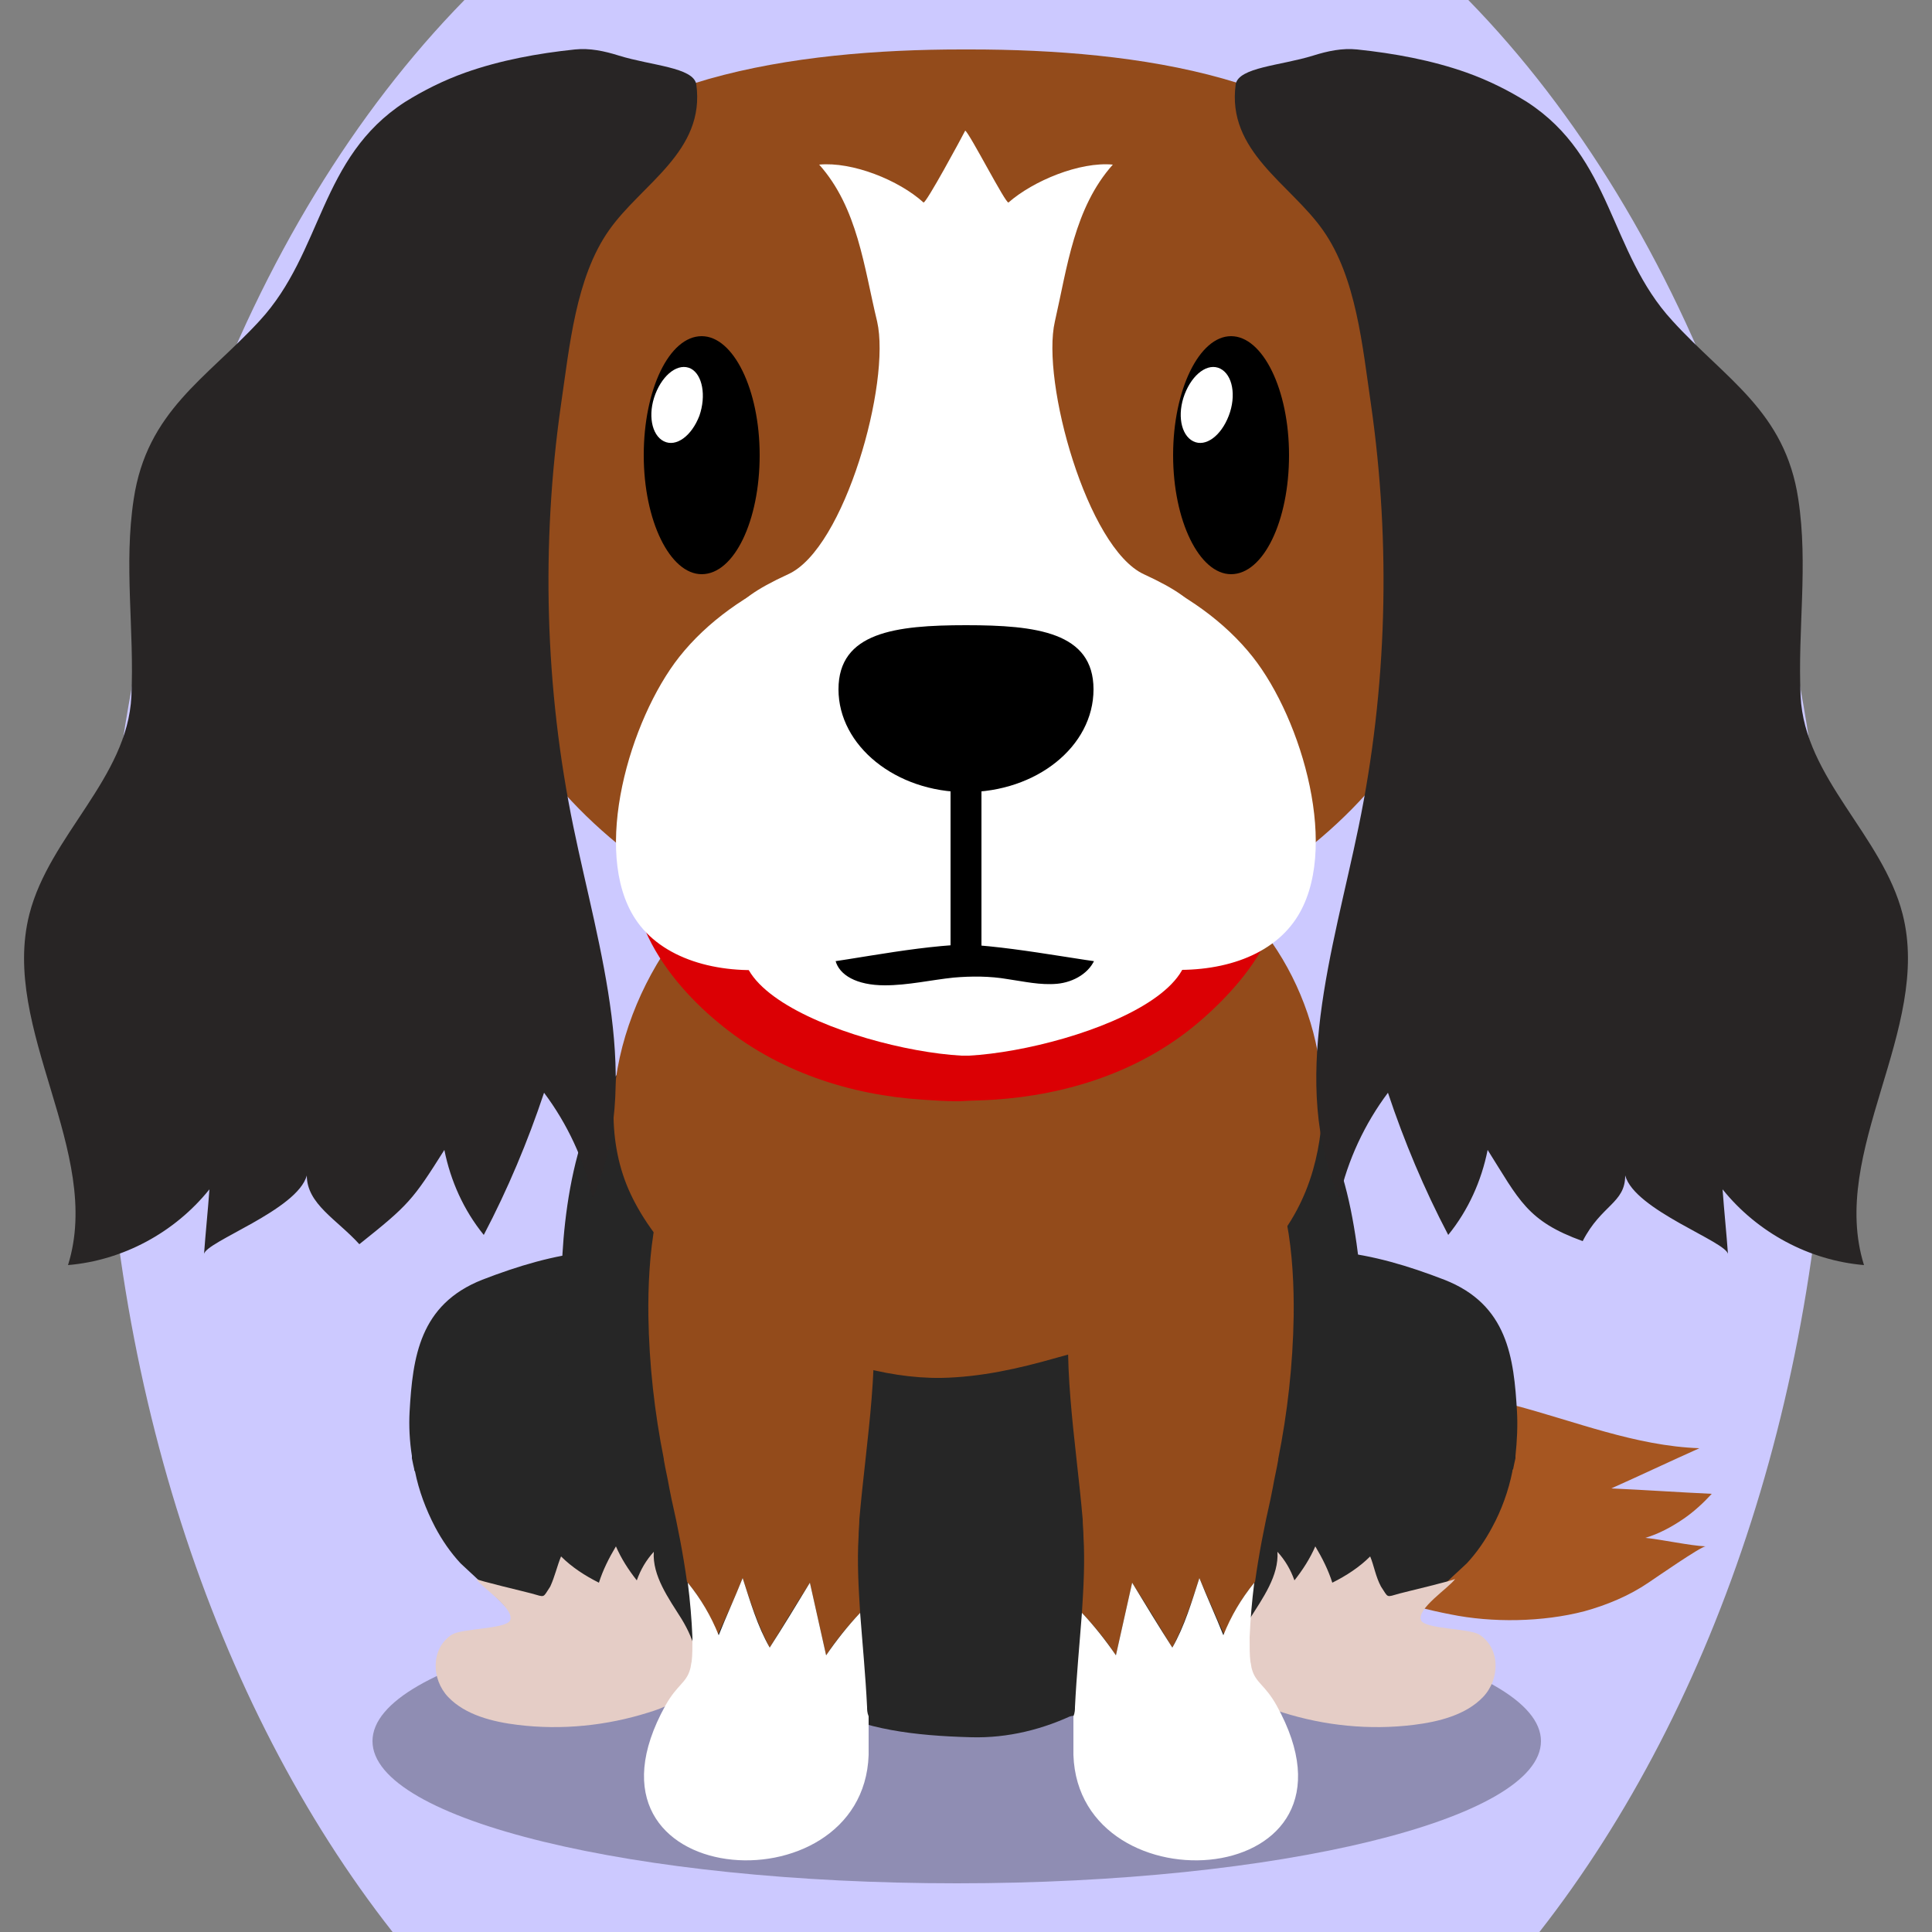
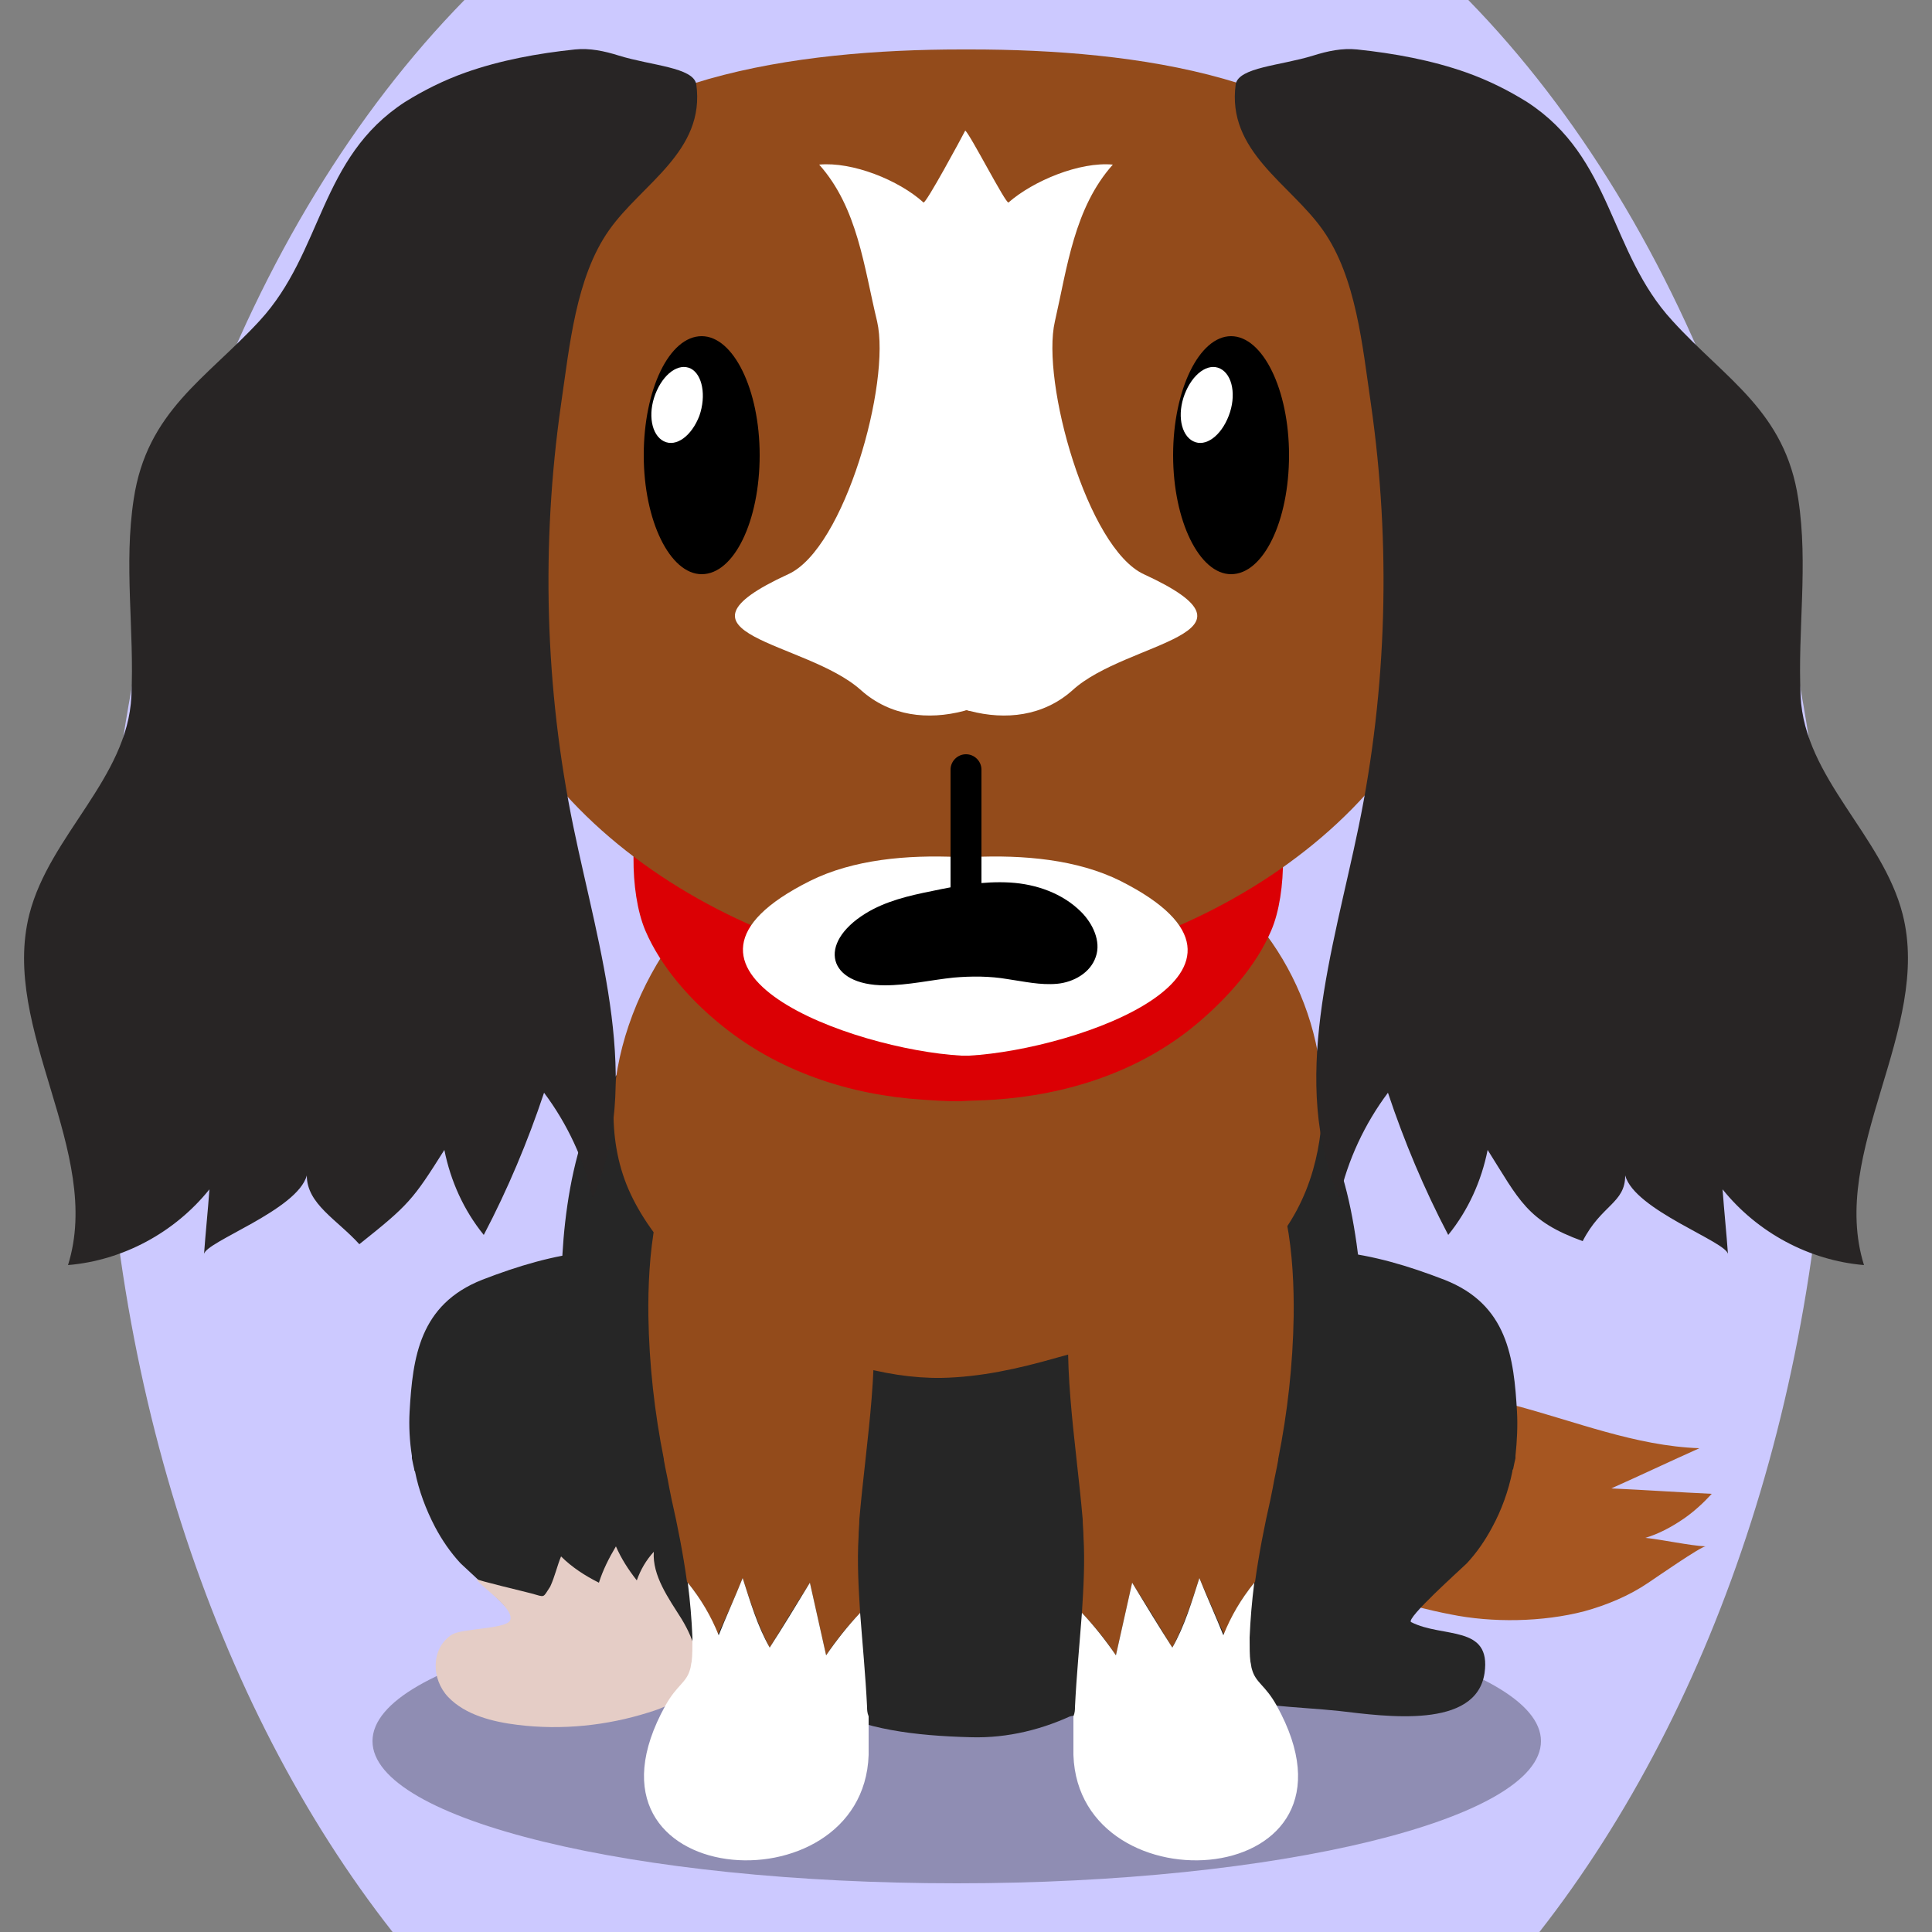
<svg xmlns="http://www.w3.org/2000/svg" version="1.1" id="Ebene_1" x="0px" y="0px" viewBox="0 0 250 250" style="enable-background:new 0 0 250 250;" xml:space="preserve">
  <rect x="0" y="0" width="250" height="250" fill="#808080" stroke="none" />
  <style type="text/css">
	.st0{fill:#a65621;}
	.st1{opacity:0.3;}
	.st2{fill:#262626;}
	.st3{fill:#934b1b;}
	.st4{fill:#db0004;}
	.st5{fill:#FFFFFF;}
	.st6{fill:#282525;}
	.st7{fill:#E5CDC6;}

.bgel{fill:#CCC9FF;}</style>
  <path class="bgel" d="M236.7,130.3c0,47.6-14.5,90.3-37.5,119.7H50.8c-23-29.3-37.5-72.1-37.5-119.7C13.3,76.6,31.7,29,60.1,0h129.9  C218.3,29,236.7,76.6,236.7,130.3z" />
  <g>
    <path class="st0" d="M217.9,196.5c1.3-0.9,2.5-2,3.6-3.2c-4.3-0.2-8.6-0.5-13-0.7c3.8-1.7,7.6-3.5,11.4-5.2   c-8.3-0.3-16.1-3.5-24.1-5.6c-6-1.5-12.5-2.4-18.5-0.8c-5.1,1.4-10.1,2-15.2,3.3c-6.1,1.6-17.3,9.2-6.7,14.6   c4.8,2.4,10.2,4,15.6,5.5c5.4,1.5,11,3.4,16.7,4.5c5.4,1.1,11.9,1,17.3-0.4c2.9-0.8,5.8-2,8.3-3.7c0.9-0.6,6.8-4.7,7.4-4.7   c-2.1-0.1-5.7-0.9-7.8-1.1C214.6,198.5,216.3,197.6,217.9,196.5z" />
    <path class="st1" d="M199.4,225.3c0,10.1-33.8,18.4-75.6,18.4c-41.7,0-75.6-8.2-75.6-18.4c0-10.2,33.8-18.4,75.6-18.4   C165.5,206.9,199.4,215.2,199.4,225.3z" />
    <path class="st2" d="M102.3,184.9c-0.9-3.7-2-7.2-3.4-10.5c-0.2-0.5-0.4-0.9-0.6-1.4c0-0.1-0.1-0.2-0.1-0.3   c-0.2-0.4-0.3-0.8-0.4-1.2c-1.3-3.5-2-5.5-7.3-7.6c-9.7-3.8-18.8-1.9-28.1,1.7c-8.1,3.2-9,10-9.4,17.1c-0.1,1.8,0,3.8,0.3,5.7   c0,0.1,0,0.2,0,0.3c0.1,0.5,0.2,1,0.3,1.4c0,0.1,0,0.2,0.1,0.3c0.5,2.5,1.4,4.9,2.6,7.2c0.9,1.7,2,3.3,3.3,4.7   c0.6,0.6,8,7.2,7.2,7.6c-4.1,2.1-10.5,0.3-9.5,6.6c1.1,7.3,12.8,5.6,18.8,4.9c5.7-0.6,11.8-0.5,16.6-2.6c2.3-1,4.4-2.5,6-4.8   C104.4,205.4,104.6,194.7,102.3,184.9z" />
    <path class="st2" d="M196.3,182.7c-0.4-7-1.2-13.9-9.4-17.1c-9.3-3.6-18.4-5.5-28.1-1.7c-5.4,2.1-6.1,4.1-7.3,7.6   c-0.1,0.4-0.3,0.8-0.4,1.2c0,0.1-0.1,0.2-0.1,0.3c-0.2,0.4-0.4,0.9-0.6,1.4c-1.4,3.3-2.6,6.8-3.4,10.5c-2.3,9.8-2.1,20.5,3.7,29.1   c1.6,2.3,3.6,3.8,6,4.8c4.9,2.1,11,2,16.6,2.6c6,0.7,17.7,2.4,18.8-4.9c0.9-6.3-5.4-4.5-9.5-6.6c-0.8-0.4,6.6-7,7.2-7.6   c1.3-1.4,2.4-3,3.3-4.7c1.2-2.2,2.1-4.7,2.6-7.2c0-0.1,0-0.2,0.1-0.3c0.1-0.5,0.2-1,0.3-1.4c0-0.1,0-0.2,0-0.3   C196.3,186.5,196.4,184.5,196.3,182.7z" />
    <path class="st2" d="M119,127.3c-11.7,0-22.5,6.3-33.8,8.6c-9.7,2-12.2,18.7-12.5,28.2c-0.2,5-1.6,11.5,0.2,16.3   c1.2,3.2,2.2,4.8,2.8,8.5c0.8,4.4,1.8,8.8,3.8,12.6c3.3,6.1,5.3,11.8,10.5,16c4.7,3.8,11.8,5.5,17.4,5.1c6.4-0.5,12.8,0.4,19.2,0   c6.9-0.4,14.5,0.3,20.9-3c5.9-3.1,12.4-4.7,17.5-9.7c6-6,9.2-15.2,10.8-24.1c1.2-6.8,1-13.4,0.3-20.3c-1.3-12.4-3.9-23.8-14.8-29.3   c-4.5-2.2-9-5.2-13.9-6C138.1,128.5,128.5,127.3,119,127.3z" />
    <path class="st2" d="M161.1,183.9c1.4,21.7-16.6,41.4-35.4,40.9c-15.1-0.4-24.9-3.3-33.4-19.7c-4.1-8-4.3-17.2-4.7-26.6   c-0.9-24.8,17.1-30.5,32.7-31.5c11.1-0.7,27-1.7,34.5,11.6C158.1,164.6,160.6,176.6,161.1,183.9z" />
    <path class="st3" d="M157.6,114.5c-8.3-6.5-20.8-9.1-31.9-7.2c-11.1-1.9-23.6,0.7-31.9,7.2c-10.7,8.3-18.4,26.8-12.2,40   c6.4,13.6,25.6,24,40.2,23.8c5.1-0.1,10-1.2,14.9-2.6c13.8-3.7,28.9-9.3,33.2-24.3C173.7,138.1,168.3,122.9,157.6,114.5z" />
    <g>
      <path class="st4" d="M164.4,101.5c-1.6-3.9-5.2-8.2-7.5-11.4c-7.6-10.6-20.8-12.6-32.9-11.7c-12.2-0.8-25.3,1.2-32.9,11.7    c-2.3,3.2-5.9,7.5-7.5,11.4c-2.1,5.1-2.2,13.9-0.1,18.9c2,4.7,5.8,8.9,9.3,11.8c7.7,6.5,17.3,9.5,26.6,10.1c1.5,0.1,3,0.2,4.4,0.2    v0c0.1,0,0.1,0,0.2,0c0.1,0,0.1,0,0.2,0v0c1.5-0.1,3-0.1,4.4-0.2c9.2-0.6,18.9-3.5,26.6-10.1c3.5-3,7.3-7.1,9.3-11.8    C166.6,115.5,166.5,106.6,164.4,101.5z" />
      <g>
        <path class="st3" d="M187.5,48.3c-0.7-7.6-1.6-15.5-5.4-22.1c-9.4-16.3-35.2-19.8-56.5-19.8v0c-0.2,0-0.4,0-0.6,0     c-0.2,0-0.4,0-0.6,0v0c-21.3,0-47.1,3.6-56.5,19.8c-3.9,6.7-4.7,14.5-5.4,22.1c0,9.6-1.9,19-1.2,28.6c2.2,28.1,35.2,48.4,63,49.2     v0c0.2,0,0.4,0,0.6,0c0.2,0,0.4,0,0.6,0v0c27.8-0.8,60.9-21,63-49.2C189.4,67.3,187.5,57.9,187.5,48.3z" />
        <path class="st5" d="M145,114c-5.6-2.8-12.6-3.4-19.2-3.1c-0.3,0-0.6,0-0.9,0c-0.3,0-0.6,0-0.9,0c-6.6-0.3-13.6,0.3-19.2,3.1     c-23,11.5,5.5,21.8,19.6,22.6c0.1,0,0.2,0,0.4,0v0c0,0,0,0,0.1,0c0,0,0,0,0.1,0v0c0.1,0,0.2,0,0.4,0     C139.6,135.8,168,125.6,145,114z" />
        <path d="M114.5,127.5c3,0,6-0.7,8.9-1c2.3-0.2,4.7-0.2,7,0.2c2.1,0.3,4.2,0.8,6.4,0.6c2.1-0.2,4.3-1.4,5-3.5     c0.7-2-0.4-4.3-1.9-5.8c-2.4-2.4-5.8-3.6-9.2-3.8c-3.4-0.2-6.8,0.4-10.1,1.1c-3,0.6-6,1.3-8.6,2.9     C105.7,122.1,107.1,127.5,114.5,127.5z" />
-         <path class="st5" d="M162.1,85c-7.2-9.1-20.6-14.6-34-15.1c-1,0-2.1,0-3.1,0c-1,0-2,0-3.1,0c-13.5,0.6-26.8,6-34,15.1     c-6.4,8.1-11.4,25.2-5.7,33.9c3.4,5.2,10.6,7.2,17.9,6.5c8.8-0.8,16.5-2.8,24.8-3.2c8.3,0.5,16.4,2.5,25.2,3.2     c7.3,0.6,14.2-1.4,17.6-6.5C173.5,110.2,168.5,93.1,162.1,85z" />
        <path class="st5" d="M148,74.3c-7.3-3.4-13.3-24.9-11.5-32.7c1.6-7,2.5-14.7,7.5-20.3c-4.3-0.4-10.3,2.1-13.5,4.9     c-0.3,0.3-5-8.9-5.6-9.3c-0.4,0.8-5.1,9.5-5.4,9.3c-3.2-2.9-9.2-5.3-13.5-4.9c5,5.6,5.8,13.3,7.5,20.3     c1.8,7.9-4.2,29.4-11.5,32.7c-17.2,7.9,2.3,8.6,9.4,15c3.8,3.4,8.7,3.9,13.3,2.7c0.1,0,0.2-0.1,0.4-0.1c0.1,0,0.2,0.1,0.4,0.1     c4.6,1.2,9.5,0.7,13.3-2.7C145.8,82.9,165.2,82.2,148,74.3z" />
-         <path d="M141.5,89.2c0,7.4-7.4,13.3-16.5,13.3s-16.5-6-16.5-13.3c0-7.4,7.4-8.3,16.5-8.3S141.5,81.8,141.5,89.2z" />
        <g>
          <path d="M83.3,58.9c0,8.5,3.4,15.4,7.5,15.4c4.2,0,7.5-6.9,7.5-15.4c0-8.5-3.4-15.4-7.5-15.4C86.6,43.5,83.3,50.4,83.3,58.9z" />
          <path class="st5" d="M90.5,53.8c-1,2.6-3,4.1-4.6,3.3c-1.6-0.8-2.1-3.5-1.1-6.1c1-2.6,3-4.1,4.6-3.3      C90.9,48.5,91.4,51.2,90.5,53.8z" />
        </g>
        <g>
          <path d="M151.8,58.9c0,8.5,3.4,15.4,7.5,15.4c4.2,0,7.5-6.9,7.5-15.4c0-8.5-3.4-15.4-7.5-15.4C155.2,43.5,151.8,50.4,151.8,58.9      z" />
          <path class="st5" d="M159,53.8c-1,2.6-3,4.1-4.6,3.3c-1.6-0.8-2.1-3.5-1.1-6.1c1-2.6,3-4.1,4.6-3.3      C159.5,48.5,160,51.2,159,53.8z" />
        </g>
        <path d="M125,124.8c-1.1,0-2-0.9-2-2V99.6c0-1.1,0.9-2,2-2c1.1,0,2,0.9,2,2v23.2C127,123.9,126.1,124.8,125,124.8z" />
      </g>
      <g>
        <g>
          <g>
            <path class="st6" d="M60.2,9.4c4.5-1.6,9.4-2.5,14.2-3c1.9-0.2,3.8,0.2,5.7,0.8c4.2,1.3,9.6,1.5,10,3.7       c1.2,8.7-7.1,12.9-11.3,18.9c-4.3,6.1-5.1,15-6.2,22.5c-2.6,18.1-2.1,36.8,1.6,54.7c3.3,16,9,33.1,2.5,48       c-1.1-4.9-3.3-9.6-6.3-13.6c-2.1,6.3-4.7,12.5-7.8,18.4c-2.6-3.2-4.3-7-5.1-11c-4.1,6.5-4.6,7.1-11,12.2       c-2.9-3.2-6.8-5.2-6.8-8.9c-1.2,4.5-13.2,8.6-13.3,10.2c0.2-2.8,0.5-5.6,0.7-8.4c-4.5,5.6-11.2,9.2-18.3,9.8       c4.6-14.7-8.8-30.5-5-45.4c2.6-10.2,12.7-17.6,13.2-28.2c0.4-8.6-1-17,0.3-25.5C19,53.2,26.7,49,33.6,41.5       c8.2-8.9,7.7-21.1,18.8-28.3C54.8,11.7,57.4,10.4,60.2,9.4z" />
          </g>
          <g>
            <path class="st6" d="M189.8,9.4c-4.5-1.6-9.4-2.5-14.2-3c-1.9-0.2-3.8,0.2-5.7,0.8c-4.2,1.3-9.6,1.5-10,3.7       c-1.2,8.7,7.1,12.9,11.3,18.9c4.3,6.1,5.1,15,6.2,22.5c2.6,18.1,2.1,36.8-1.6,54.7c-3.3,16-9,33.1-2.5,48       c1.1-4.9,3.3-9.6,6.3-13.6c2.1,6.3,4.7,12.5,7.8,18.4c2.6-3.2,4.3-7,5.1-11c4.1,6.5,5.1,9.2,12.3,11.8c2.4-4.7,5.5-4.9,5.5-8.5       c1.2,4.5,13.2,8.6,13.3,10.2c-0.2-2.8-0.5-5.6-0.7-8.4c4.5,5.6,11.2,9.2,18.3,9.8c-4.6-14.7,8.8-30.5,5-45.4       c-2.6-10.2-12.7-17.6-13.2-28.2c-0.4-8.6,1-17-0.3-25.5c-1.7-11.4-9.4-15.5-16.3-23.1c-8.2-8.9-7.7-21.1-18.8-28.3       C195.2,11.7,192.6,10.4,189.8,9.4z" />
          </g>
        </g>
      </g>
    </g>
    <path class="st7" d="M72.6,201.4c1.4,1.4,3.1,2.5,4.9,3.4c0.5-1.6,1.3-3.2,2.2-4.7c0.7,1.6,1.6,3,2.7,4.4c0.5-1.4,1.2-2.6,2.2-3.7   c-0.2,3.1,1.9,6,3.6,8.7c1.7,2.8,2.9,6.3,1,8.9c-1.2,1.7-3.3,2.6-5.3,3.2c-5.4,1.7-11.2,2.3-16.9,1.6c-3.3-0.4-6.8-1.3-9-3.6   c-2.2-2.3-2.3-6.3,0.5-8.1c1.4-0.8,6.9-0.7,7.5-1.8c0.7-1.5-3.7-4.3-4.4-5.4c0.1,0.2,6.5,1.7,7.2,1.9c1.8,0.5,1.4,0.6,2.4-0.9   C71.8,204,72.1,202.6,72.6,201.4z" />
-     <path class="st7" d="M177.3,201.4c-1.4,1.4-3.1,2.5-4.9,3.4c-0.5-1.6-1.3-3.2-2.2-4.7c-0.7,1.6-1.6,3-2.7,4.4   c-0.5-1.4-1.2-2.6-2.2-3.7c0.2,3.1-1.9,6-3.6,8.7c-1.7,2.8-2.9,6.3-1,8.9c1.2,1.7,3.3,2.6,5.3,3.2c5.4,1.7,11.2,2.3,16.9,1.6   c3.3-0.4,6.8-1.3,9-3.6c2.2-2.3,2.3-6.3-0.5-8.1c-1.4-0.8-6.9-0.7-7.5-1.8c-0.7-1.5,3.7-4.3,4.4-5.4c-0.1,0.2-6.5,1.7-7.2,1.9   c-1.8,0.5-1.4,0.6-2.4-0.9C178,204,177.8,202.6,177.3,201.4z" />
    <g>
      <path class="st3" d="M96.1,204.2c1,3.1,2,6.1,3.5,9c1.7-2.8,3.4-5.6,5.2-8.4c0.7,3.1,1.4,6.3,2.1,9.4c1.3-2,2.8-3.8,4.4-5.5    c-0.2-3.2-0.4-6.5-0.2-9.9c0-0.7,0.1-1.5,0.1-2.2c0.9-10.4,2.9-21.2,1.3-30.5c-0.7-3.7-1.9-7.2-4-10.3c-1.9-2.8-4.6-5.3-8.2-7.3    c-5.1-2.9-8.7-2.4-11.2,0c-4.4,4.2-5.3,14.2-5.2,21.8c0.1,6.3,0.8,12.5,2,18.5c0,0,0,0,0,0.1c0.2,1.2,0.5,2.4,0.7,3.6    c0.1,0.5,0.2,1,0.3,1.5c0.8,3.5,1.5,7.1,2,10.7c1.7,2,3,4.3,4,6.8C94,209.1,95.1,206.7,96.1,204.2z" />
      <path class="st5" d="M112.2,220.9c-0.2-4.1-0.6-8.2-0.9-12.2c-1.6,1.7-3.1,3.6-4.4,5.5c-0.7-3.1-1.4-6.3-2.1-9.4    c-1.7,2.8-3.4,5.6-5.2,8.4c-1.6-2.8-2.5-5.9-3.5-9c-1,2.5-2.1,4.9-3.1,7.4c-1-2.5-2.3-4.7-4-6.8c0.3,2.4,0.5,4.7,0.6,7.1    c0,1.3,0,2.3-0.1,3.1c-0.1,0.4-0.1,0.7-0.2,1c-0.5,1.8-1.7,2-3.2,4.7c-13.3,24,25.6,26.8,26.3,6.4c0-1.7,0-3.3,0-5    C112.2,221.6,112.2,221.2,112.2,220.9z" />
    </g>
    <g>
      <path class="st3" d="M155.2,204.2c-1,3.1-2,6.1-3.5,9c-1.7-2.8-3.4-5.6-5.2-8.4c-0.7,3.1-1.4,6.3-2.1,9.4c-1.3-2-2.8-3.8-4.4-5.5    c0.2-3.2,0.4-6.5,0.2-9.9c0-0.7-0.1-1.5-0.1-2.2c-0.9-10.4-2.9-21.2-1.3-30.5c0.7-3.7,1.9-7.2,4-10.3c1.9-2.8,4.6-5.3,8.2-7.3    c5.1-2.9,8.7-2.4,11.2,0c4.4,4.2,5.3,14.2,5.2,21.8c-0.1,6.3-0.8,12.5-2,18.5c0,0,0,0,0,0.1c-0.2,1.2-0.5,2.4-0.7,3.6    c-0.1,0.5-0.2,1-0.3,1.5c-0.8,3.5-1.5,7.1-2,10.7c-1.7,2-3,4.3-4,6.8C157.3,209.1,156.3,206.7,155.2,204.2z" />
      <path class="st5" d="M139.1,220.9c0.2-4.1,0.6-8.2,0.9-12.2c1.6,1.7,3.1,3.6,4.4,5.5c0.7-3.1,1.4-6.3,2.1-9.4    c1.7,2.8,3.4,5.6,5.2,8.4c1.6-2.8,2.5-5.9,3.5-9c1,2.5,2.1,4.9,3.1,7.4c1-2.5,2.3-4.7,4-6.8c-0.3,2.4-0.5,4.7-0.6,7.1    c0,1.3,0,2.3,0.1,3.1c0.1,0.4,0.1,0.7,0.2,1c0.5,1.8,1.7,2,3.2,4.7c13.3,24-25.6,26.8-26.3,6.4c0-1.7,0-3.3,0-5    C139.1,221.6,139.1,221.2,139.1,220.9z" />
    </g>
  </g>
</svg>